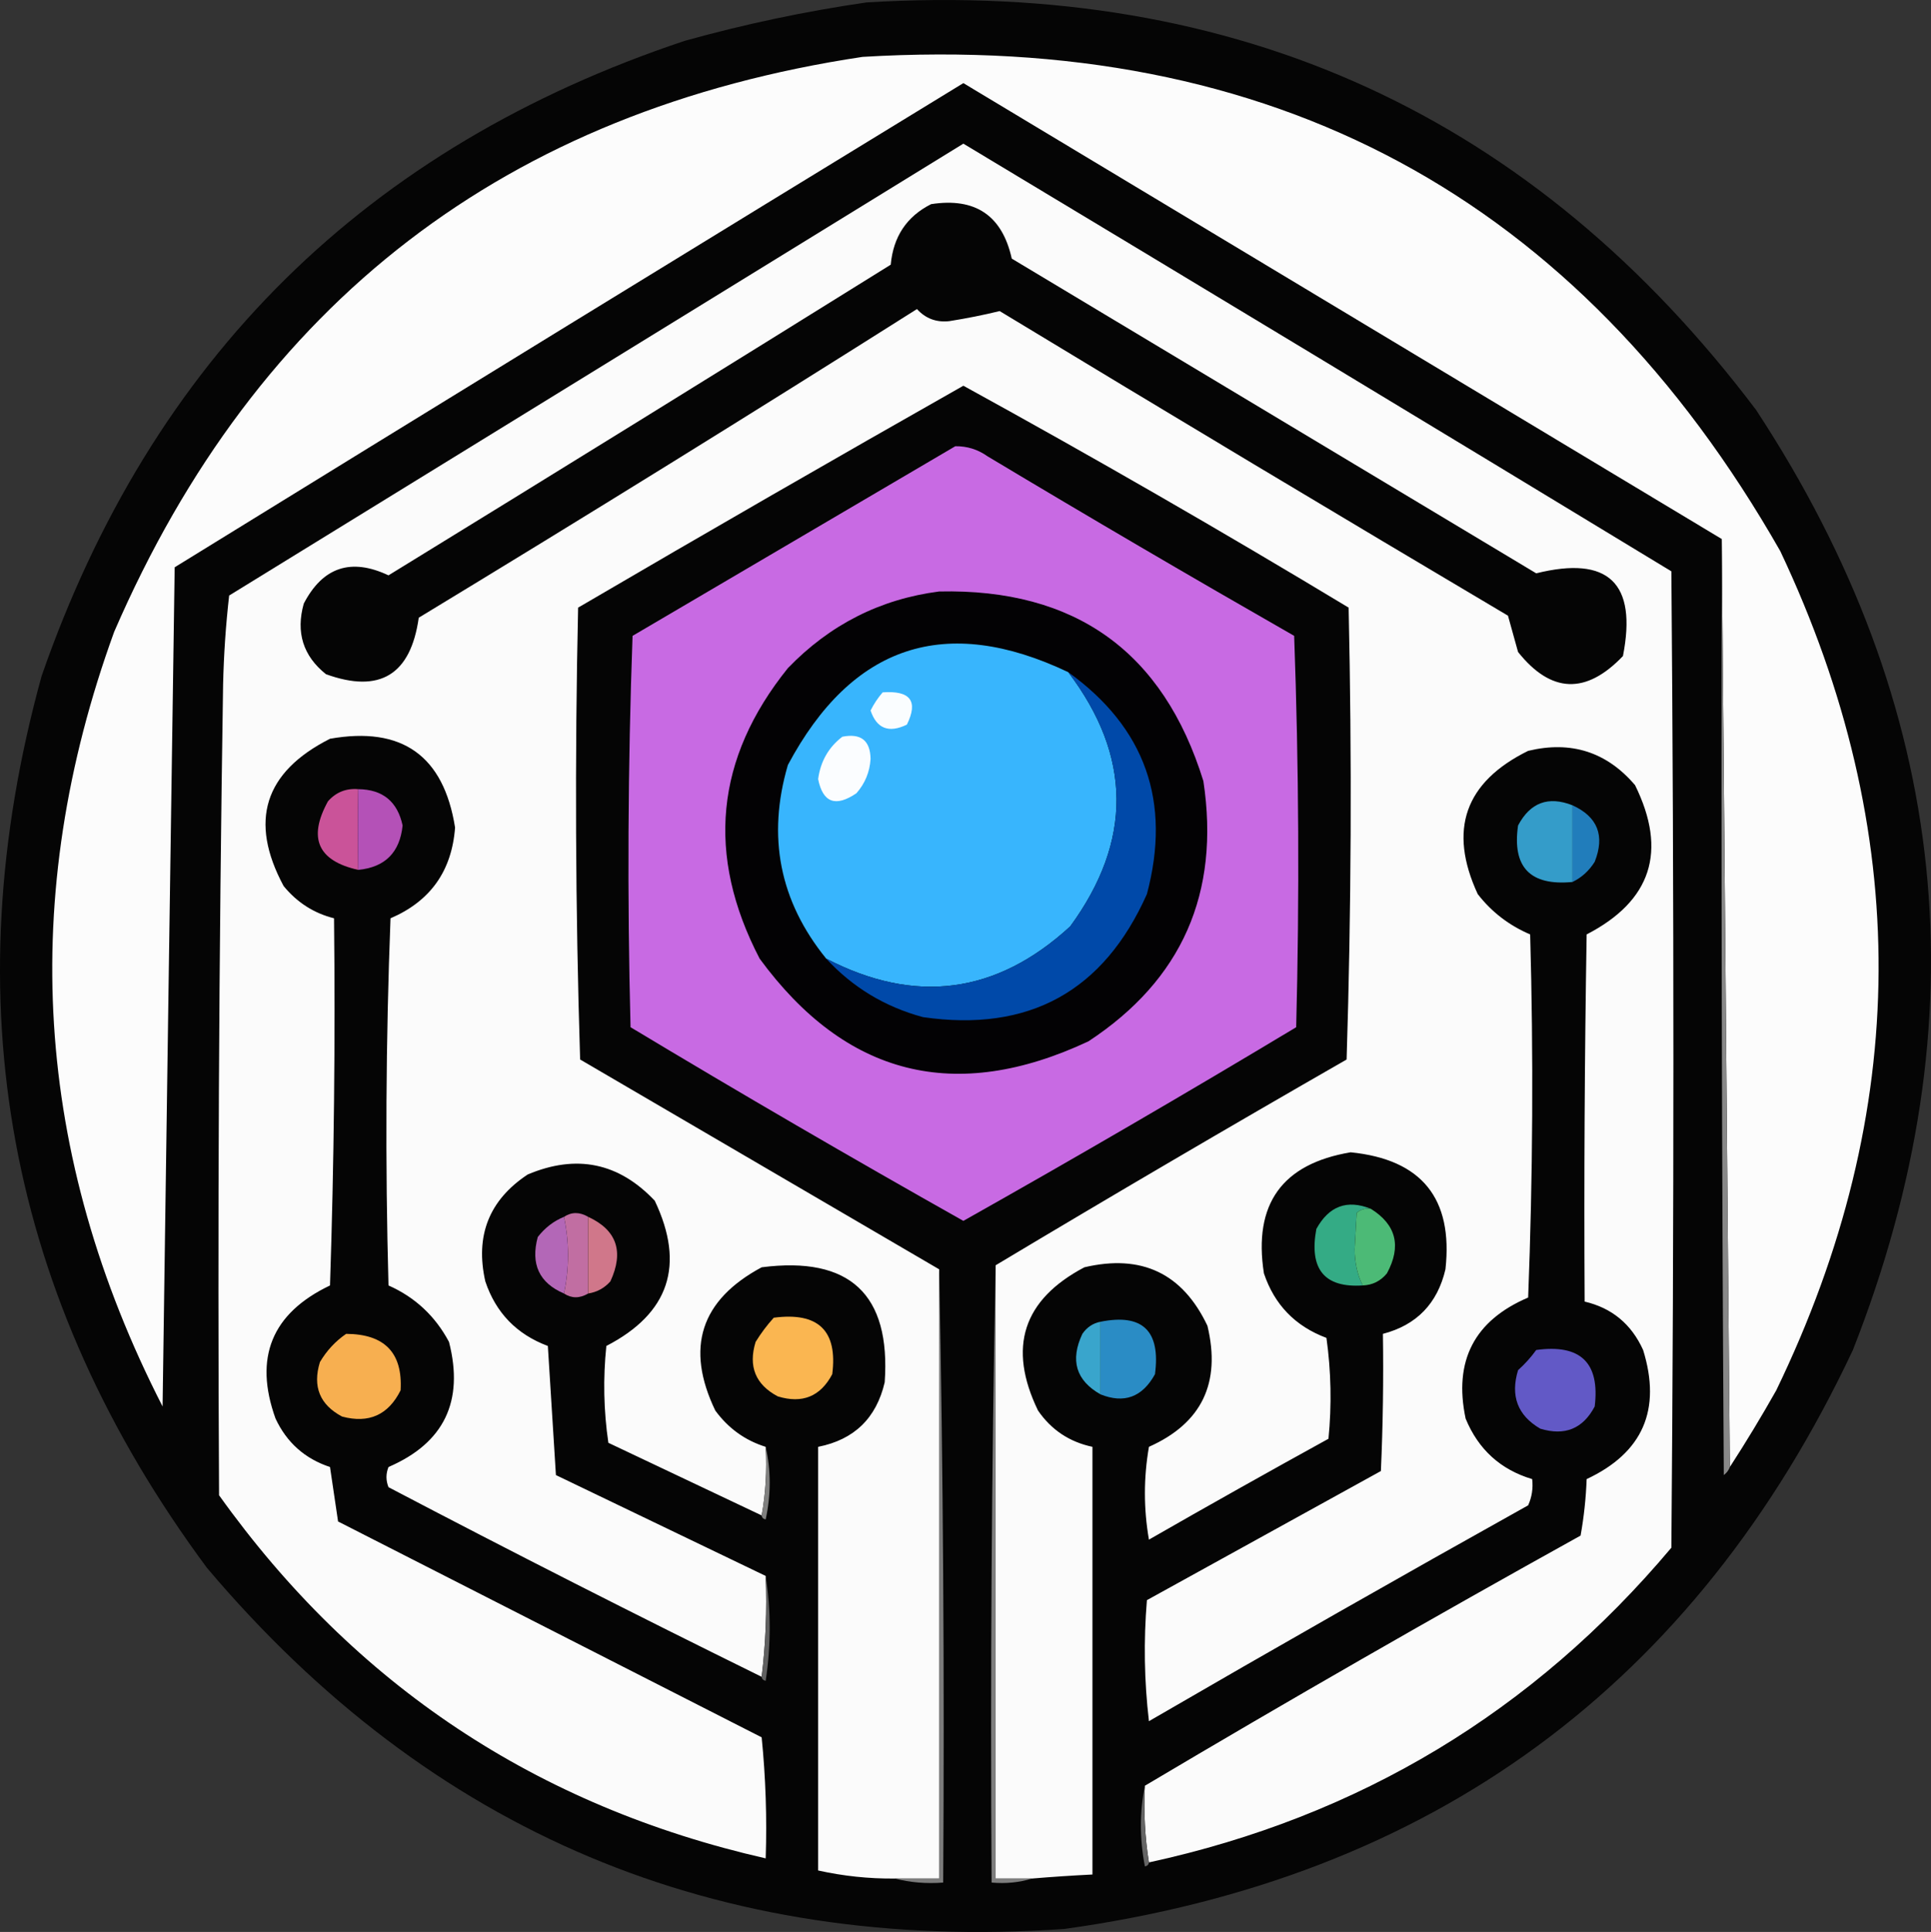
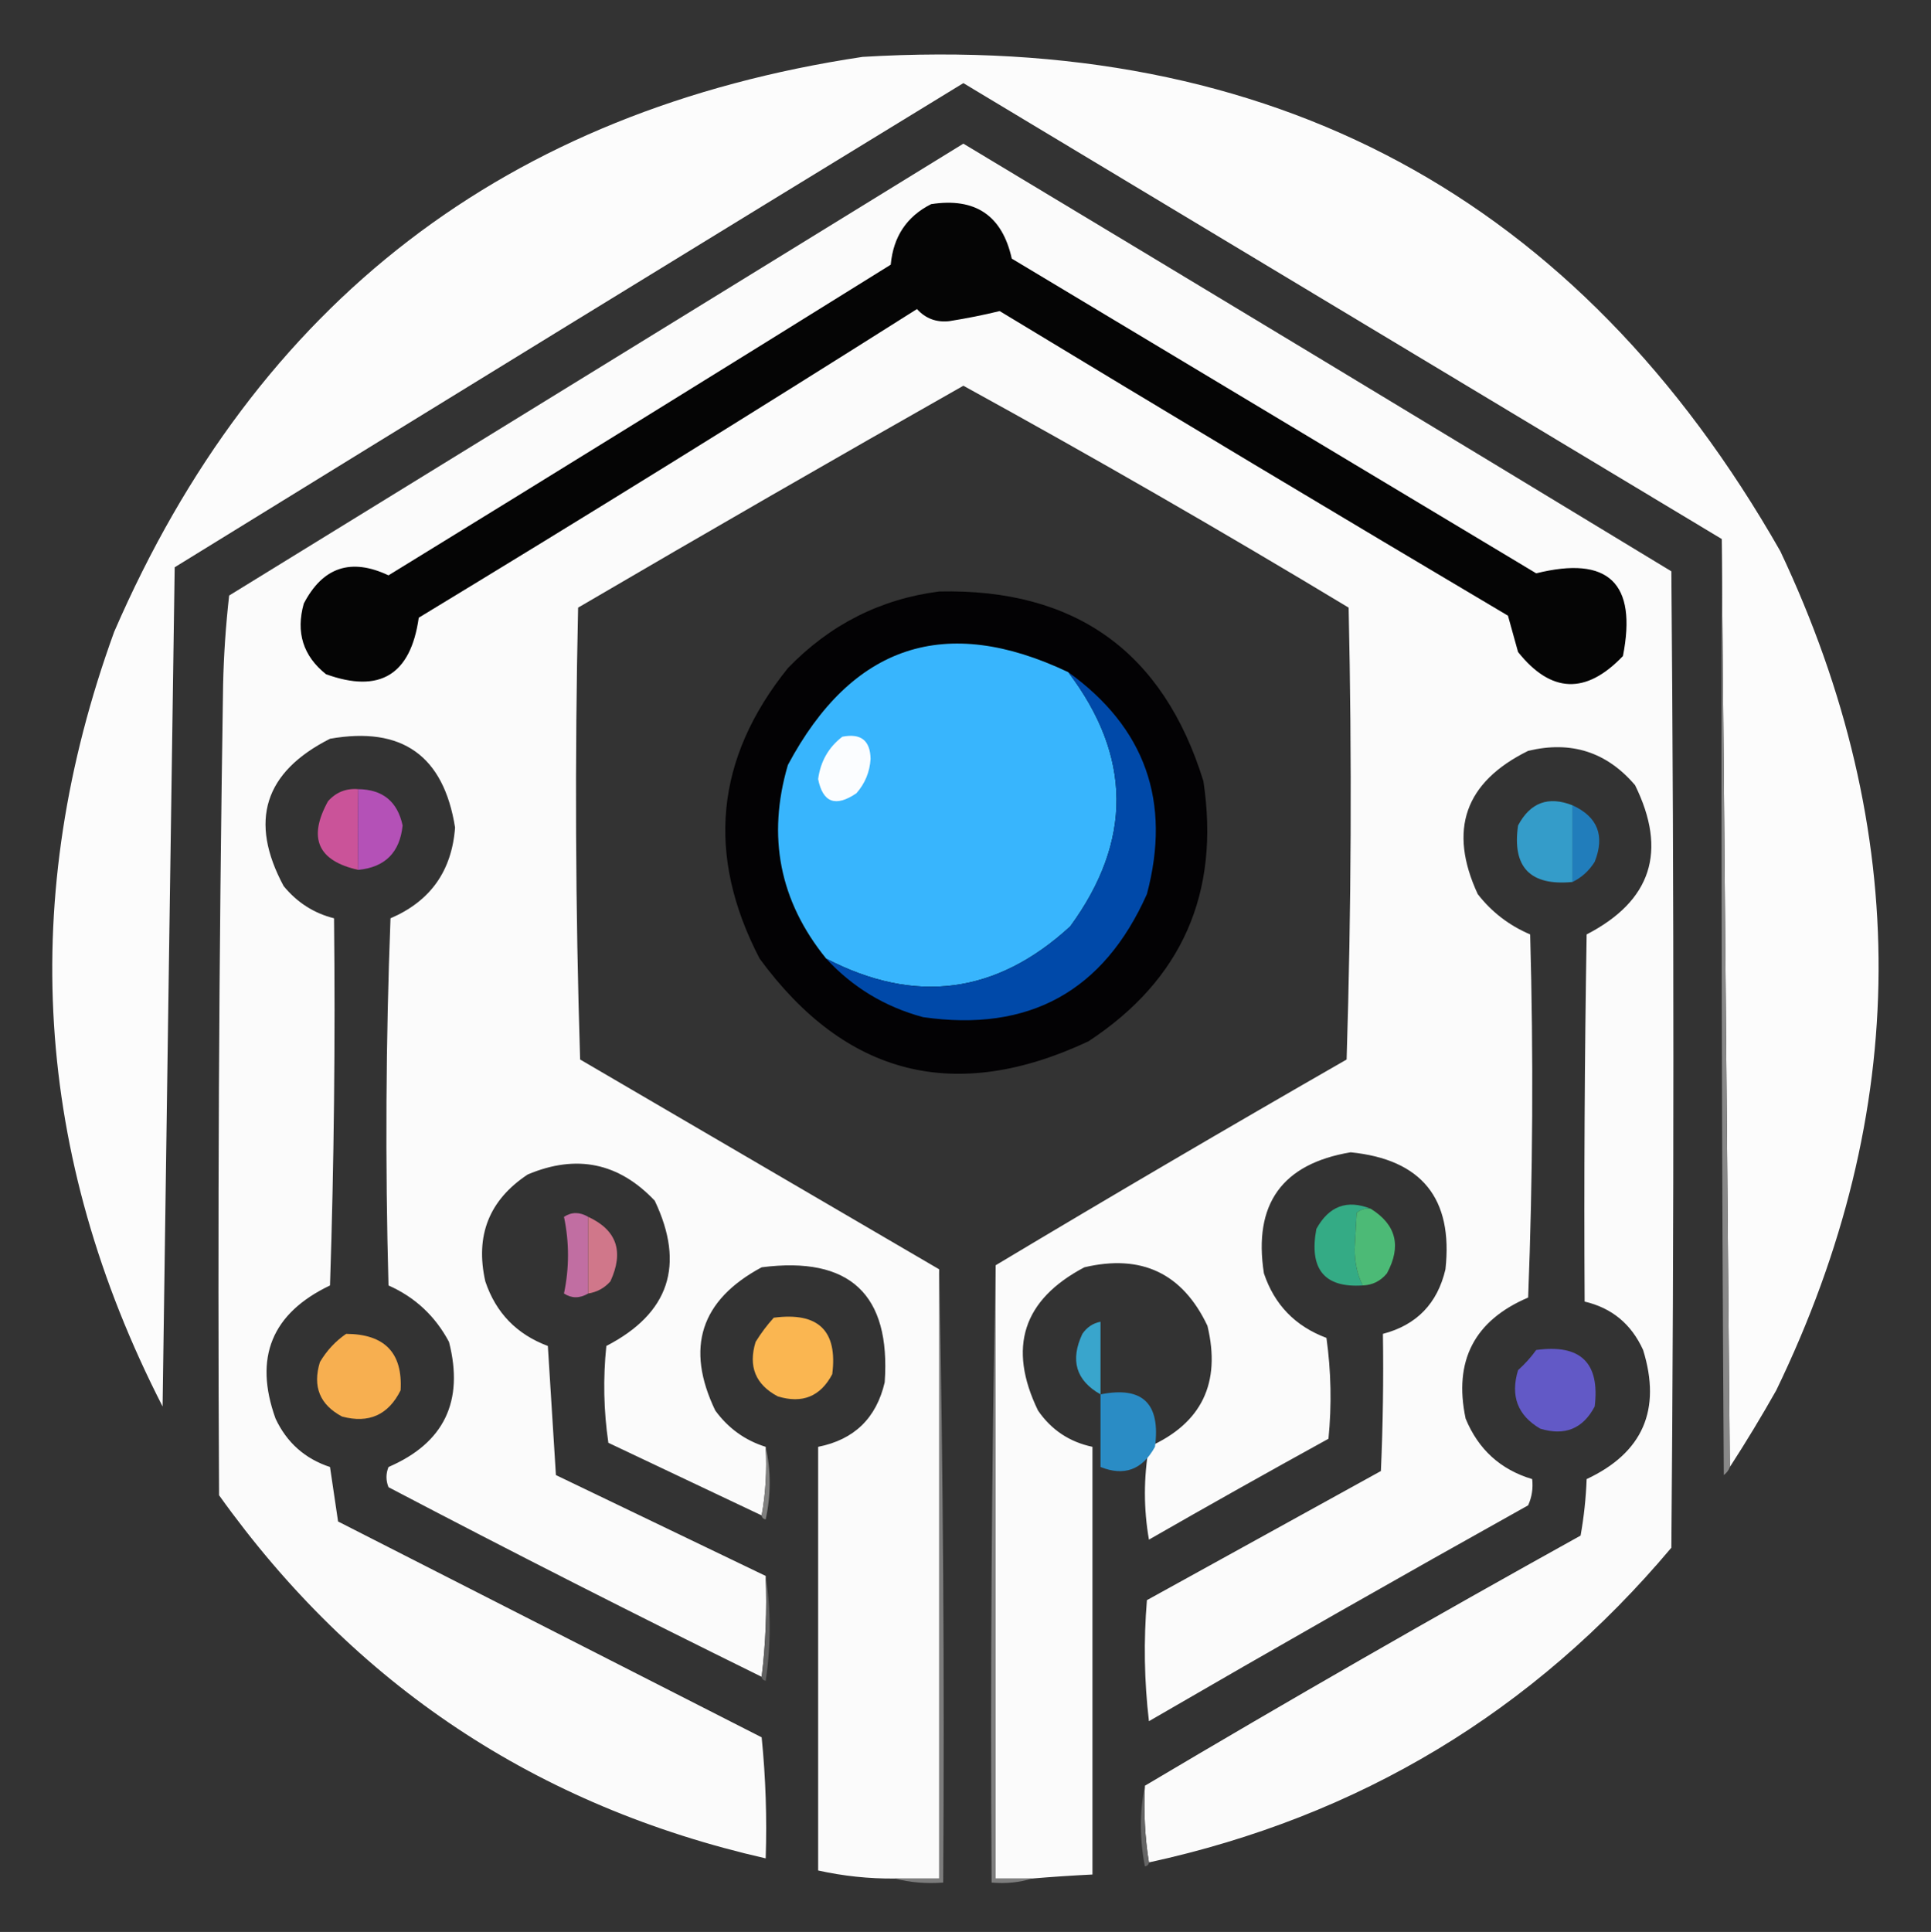
<svg xmlns="http://www.w3.org/2000/svg" viewBox="0 0 478.66 478.84">
  <rect x="0" y="0" width="478.66" height="478.84" fill="#333333" stroke="none" />
  <g fill-rule="evenodd" image-rendering="optimizeQuality" shape-rendering="geometricPrecision" text-rendering="geometricPrecision">
-     <path d="m214.8.6c91.96-5.59 165.46 28.08 220.5 101 48.22 73.41 56.22 151.08 24 233-39.07 83.04-104.24 130.87-195.5 143.5-86.2 5.97-157.03-23.86-212.5-89.5-49.53-66.82-63.19-140.48-41-221 27.33-78.66 80.5-131.16 159.5-157.5 14.91-4.15 29.91-7.31 45-9.5z" fill="#050505" />
    <path d="m428.8 363.6c-.67-76.67-1.33-153.33-2-230-62.64-37.65-125.31-75.32-188-113-65.25 39.87-130.41 79.87-195.5 120-1.02 69.33-2.02 138.67-3 208-31.89-62.26-35.89-126.26-12-192 35.41-81.73 97.25-129.23 185.5-142.5 101.61-6.12 177.45 34.71 227.5 122.5 32.82 69.45 32.49 138.78-1 208-3.66 6.48-7.49 12.82-11.5 19z" fill="#fcfcfc" />
    <path d="m284.8 461.6c-.99-6.15-1.32-12.48-1-19 35.61-21.15 71.61-41.81 108-62 .83-4.63 1.33-9.3 1.5-14 13.92-6.52 18.59-17.19 14-32-2.91-6.42-7.74-10.42-14.5-12-.17-30.34 0-60.67.5-91 16.06-8.3 20.06-20.63 12-37-7.02-8.23-15.86-11.06-26.5-8.5-15.69 7.74-19.86 19.58-12.5 35.5 3.45 4.45 7.79 7.78 13 10 .83 30.01.67 60.01-.5 90-13.35 5.7-18.52 15.7-15.5 30 3.15 7.65 8.65 12.65 16.5 15 .26 2.29-.08 4.46-1 6.5-31.5 17.58-62.83 35.41-94 53.5-1.17-9.98-1.33-19.98-.5-30 19.33-10.67 38.67-21.33 58-32 .5-11.33.67-22.66.5-34 8.35-2.18 13.52-7.52 15.5-16 1.94-17.56-5.89-27.23-23.5-29-17.01 2.85-24.17 12.85-21.5 30 2.61 7.78 7.77 13.11 15.5 16 1.16 8.31 1.33 16.65.5 25-14.91 8.21-29.75 16.54-44.5 25-1.33-7.67-1.33-15.33 0-23 13.08-5.83 17.91-15.83 14.5-30-6.16-13-16.33-17.83-30.5-14.5-15.23 8.03-19.07 19.86-11.5 35.5 3.29 4.79 7.79 7.79 13.5 9v106c-5.01.25-10.01.58-15 1h-9v-152c28.77-17.23 57.77-34.23 87-51 1.17-37.33 1.33-74.66.5-112-31.46-18.98-63.3-37.31-95.5-55-31.94 18.1-63.77 36.43-95.5 55-.83 37.34-.67 74.67.5 112 29.68 17.36 59.35 34.69 89 52v151h-11c-6.42.06-12.75-.61-19-2v-105c8.93-1.77 14.43-7.1 16.5-16 1.52-21.81-8.65-31.31-30.5-28.5-15.13 8.11-18.97 19.95-11.5 35.5 3.23 4.41 7.39 7.41 12.5 9 .32 5.86-.01 11.53-1 17-12.64-5.99-25.31-11.99-38-18-1.17-7.98-1.33-15.98-.5-24 15.58-8.06 19.58-20.06 12-36-8.91-9.43-19.41-11.6-31.5-6.5-9.56 6.33-13.06 15.16-10.5 26.5 2.61 7.78 7.77 13.11 15.5 16 .67 10.67 1.33 21.33 2 32 17.36 8.35 34.69 16.68 52 25 .33 8.52 0 16.85-1 25-31.01-15.26-61.85-30.92-92.5-47-.67-1.67-.67-3.33 0-5 13.77-5.94 18.77-16.27 15-31-3.41-6.41-8.41-11.08-15-14-.83-30.34-.67-60.67.5-91 9.87-4.23 15.2-11.73 16-22.5-2.83-17.82-13.16-25.15-31-22-16.3 8.24-20.14 20.41-11.5 36.5 3.34 4.08 7.5 6.74 12.5 8 .33 30.34 0 60.67-1 91-14.44 6.89-18.94 17.89-13.5 33 2.79 5.95 7.29 9.95 13.5 12 .69 4.55 1.36 9.05 2 13.5 35 17.83 70 35.67 105 53.5 1 9.98 1.33 19.98 1 30-56.71-12.92-101.88-42.92-135.5-90-.38-67-.05-134 1-201 .17-7.36.67-14.69 1.5-22 60.67-37.33 121.33-74.67 182-112 58.58 35.21 117.08 70.54 175.5 106 .67 80.67.67 161.33 0 242-34.2 40.66-77.37 66.66-129.5 78z" fill="#fbfbfb" />
    <path d="m230.8 50.6c10.96-1.7 17.62 2.8 20 13.5 43.33 26 86.67 52 130 78 17.89-4.44 25.06 2.39 21.5 20.5-9.15 9.59-17.82 9.26-26-1-.83-3-1.67-6-2.5-9-42.13-24.97-84.13-50.13-126-75.5-4 .98-8.16 1.81-12.5 2.5-3.2.35-5.87-.65-8-3-40.92 25.88-82.08 51.38-123.5 76.5-2 14.16-9.66 18.83-23 14-5.67-4.53-7.5-10.36-5.5-17.5 4.71-9.05 11.71-11.38 21-7 41.58-25.54 83.08-51.21 124.5-77 .63-6.95 3.96-11.95 10-15z" fill="#050505" />
-     <path d="m236.8 110.6c2.92-.04 5.59.79 8 2.5 25.17 15.09 50.5 29.92 76 44.5 1.17 32.33 1.33 64.66.5 97-27.25 16.38-54.75 32.38-82.5 48-27.75-15.62-55.25-31.62-82.5-48-.83-32.34-.67-64.67.5-97 26.73-15.69 53.4-31.36 80-47z" fill="#c86ae3" />
    <path d="m232.8 146.6c33.73-.75 55.57 14.92 65.5 47 4.18 27.78-5.32 49.28-28.5 64.5-32.98 15.46-60.14 8.63-81.5-20.5-13.34-25.63-11.01-49.63 7-72 10.4-10.78 22.9-17.11 37.5-19z" fill="#030204" />
    <path d="m264.8 166.6c15.79 20.84 15.95 41.84.5 63-18.26 16.78-38.42 19.45-60.5 8-11.55-14.23-14.71-30.23-9.5-48 15.9-29.8 39.07-37.47 69.5-23z" fill="#38b5fd" />
    <path d="m264.8 166.6c19.09 13.75 25.59 32.08 19.5 55-10.74 24.12-29.24 34.29-55.5 30.5-9.45-2.55-17.45-7.39-24-14.5 22.08 11.45 42.24 8.78 60.5-8 15.45-21.16 15.29-42.16-.5-63z" fill="#0049a9" />
-     <path d="m218.8 171.6c6.88-.49 8.88 2.17 6 8-4.48 2.17-7.48 1-9-3.5.82-1.64 1.82-3.14 3-4.5z" fill="#fafdff" />
    <path d="m208.8 182.6c4.59-.91 6.92.92 7 5.5-.2 3.23-1.37 6.07-3.5 8.5-5.16 3.52-8.33 2.35-9.5-3.5.59-4.39 2.59-7.89 6-10.5z" fill="#fbfdff" />
    <path d="m88.8 195.6c-.1 6.46-.1 13.12 0 20-10.02-2.22-12.52-7.89-7.5-17 1.99-2.25 4.49-3.25 7.5-3z" fill="#ca5399" />
    <path d="m88.8 195.6c6.06.06 9.73 3.06 11 9-.69 6.69-4.36 10.36-11 11-.1-6.88-.1-13.54 0-20z" fill="#b451b7" />
    <path d="m389.8 199.6v19c-10.49 1.01-14.99-3.65-13.5-14 3.01-5.69 7.51-7.36 13.5-5z" fill="#349cc9" />
    <path d="m389.8 199.6c6.23 2.85 8.07 7.52 5.5 14-1.38 2.21-3.21 3.88-5.5 5z" fill="#217dbb" />
    <path d="m339.8 299.6c-1.32-.17-2.49.16-3.5 1-.17 3-.33 6-.5 9 .02 3.41.68 6.41 2 9-9.5.63-13.34-4.03-11.5-14 3.13-5.69 7.63-7.35 13.5-5z" fill="#34ab85" />
    <path d="m139.8 301.6c1.89-1.24 3.89-1.24 6 0v19c-2.11 1.24-4.11 1.24-6 0 1.33-6.33 1.33-12.67 0-19z" fill="#c16ea2" />
    <path d="m339.8 299.6c6.3 3.94 7.64 9.27 4 16-1.57 1.91-3.57 2.91-6 3-1.32-2.59-1.98-5.59-2-9 .17-3 .33-6 .5-9 1.01-.84 2.18-1.17 3.5-1z" fill="#4cba76" />
-     <path d="m139.8 301.6c1.33 6.33 1.33 12.67 0 19-6.15-2.63-8.31-7.3-6.5-14 1.78-2.29 3.94-3.96 6.5-5z" fill="#b367b7" />
    <path d="m145.8 301.6c7.08 3.27 8.92 8.6 5.5 16-1.49 1.66-3.32 2.66-5.5 3z" fill="#d0778a" />
    <path d="m426.8 133.6c.67 76.67 1.33 153.33 2 230-.28.79-.78 1.46-1.5 2-.5-77.33-.67-154.67-.5-232z" fill="#888" />
-     <path d="m272.8 345.6v-18c10.42-2.09 14.92 2.25 13.5 13-3.13 5.69-7.63 7.35-13.5 5z" fill="#2a8cc5" />
+     <path d="m272.8 345.6c10.42-2.09 14.92 2.25 13.5 13-3.13 5.69-7.63 7.35-13.5 5z" fill="#2a8cc5" />
    <path d="m191.8 326.6c11.04-1.46 15.88 3.21 14.5 14-2.92 5.53-7.42 7.36-13.5 5.5-5.52-2.92-7.36-7.42-5.5-13.5 1.33-2.16 2.83-4.16 4.5-6z" fill="#fab651" />
    <path d="m272.8 327.6v18c-6.08-3.44-7.58-8.44-4.5-15 1.13-1.64 2.63-2.64 4.5-3z" fill="#39a5cc" />
    <path d="m85.8 330.6c9.55.05 14.05 4.71 13.5 14-3.04 6.1-7.87 8.27-14.5 6.5-5.52-2.92-7.36-7.42-5.5-13.5 1.69-2.86 3.86-5.19 6.5-7z" fill="#f7af50" />
    <path d="m380.8 334.6c10.99-1.51 15.82 3.16 14.5 14-2.92 5.53-7.42 7.36-13.5 5.5-5.61-3.28-7.44-8.11-5.5-14.5 1.71-1.54 3.21-3.2 4.5-5z" fill="#6259c6" />
    <path d="m189.8 358.6c1.32 5.85 1.32 11.85 0 18-.61-.12-.94-.46-1-1 .99-5.47 1.32-11.14 1-17z" fill="#80807f" />
    <path d="m189.8 390.6c1.32 8.51 1.32 17.17 0 26-.61-.12-.94-.46-1-1 .99-8.15 1.33-16.48 1-25z" fill="#606060" />
    <path d="m232.8 314.6c1 50.5 1.33 101.16 1 152-4.2.32-8.2-.02-12-1h11z" fill="#7c7c7c" />
    <path d="m246.8 313.6v152h9c-3.12.98-6.46 1.31-10 1-.33-51.17 0-102.17 1-153z" fill="#7e7e7e" />
    <path d="m283.8 442.6c-.32 6.52.01 12.85 1 19-.06.54-.39.88-1 1-1.32-6.82-1.32-13.49 0-20z" fill="#656565" />
  </g>
</svg>